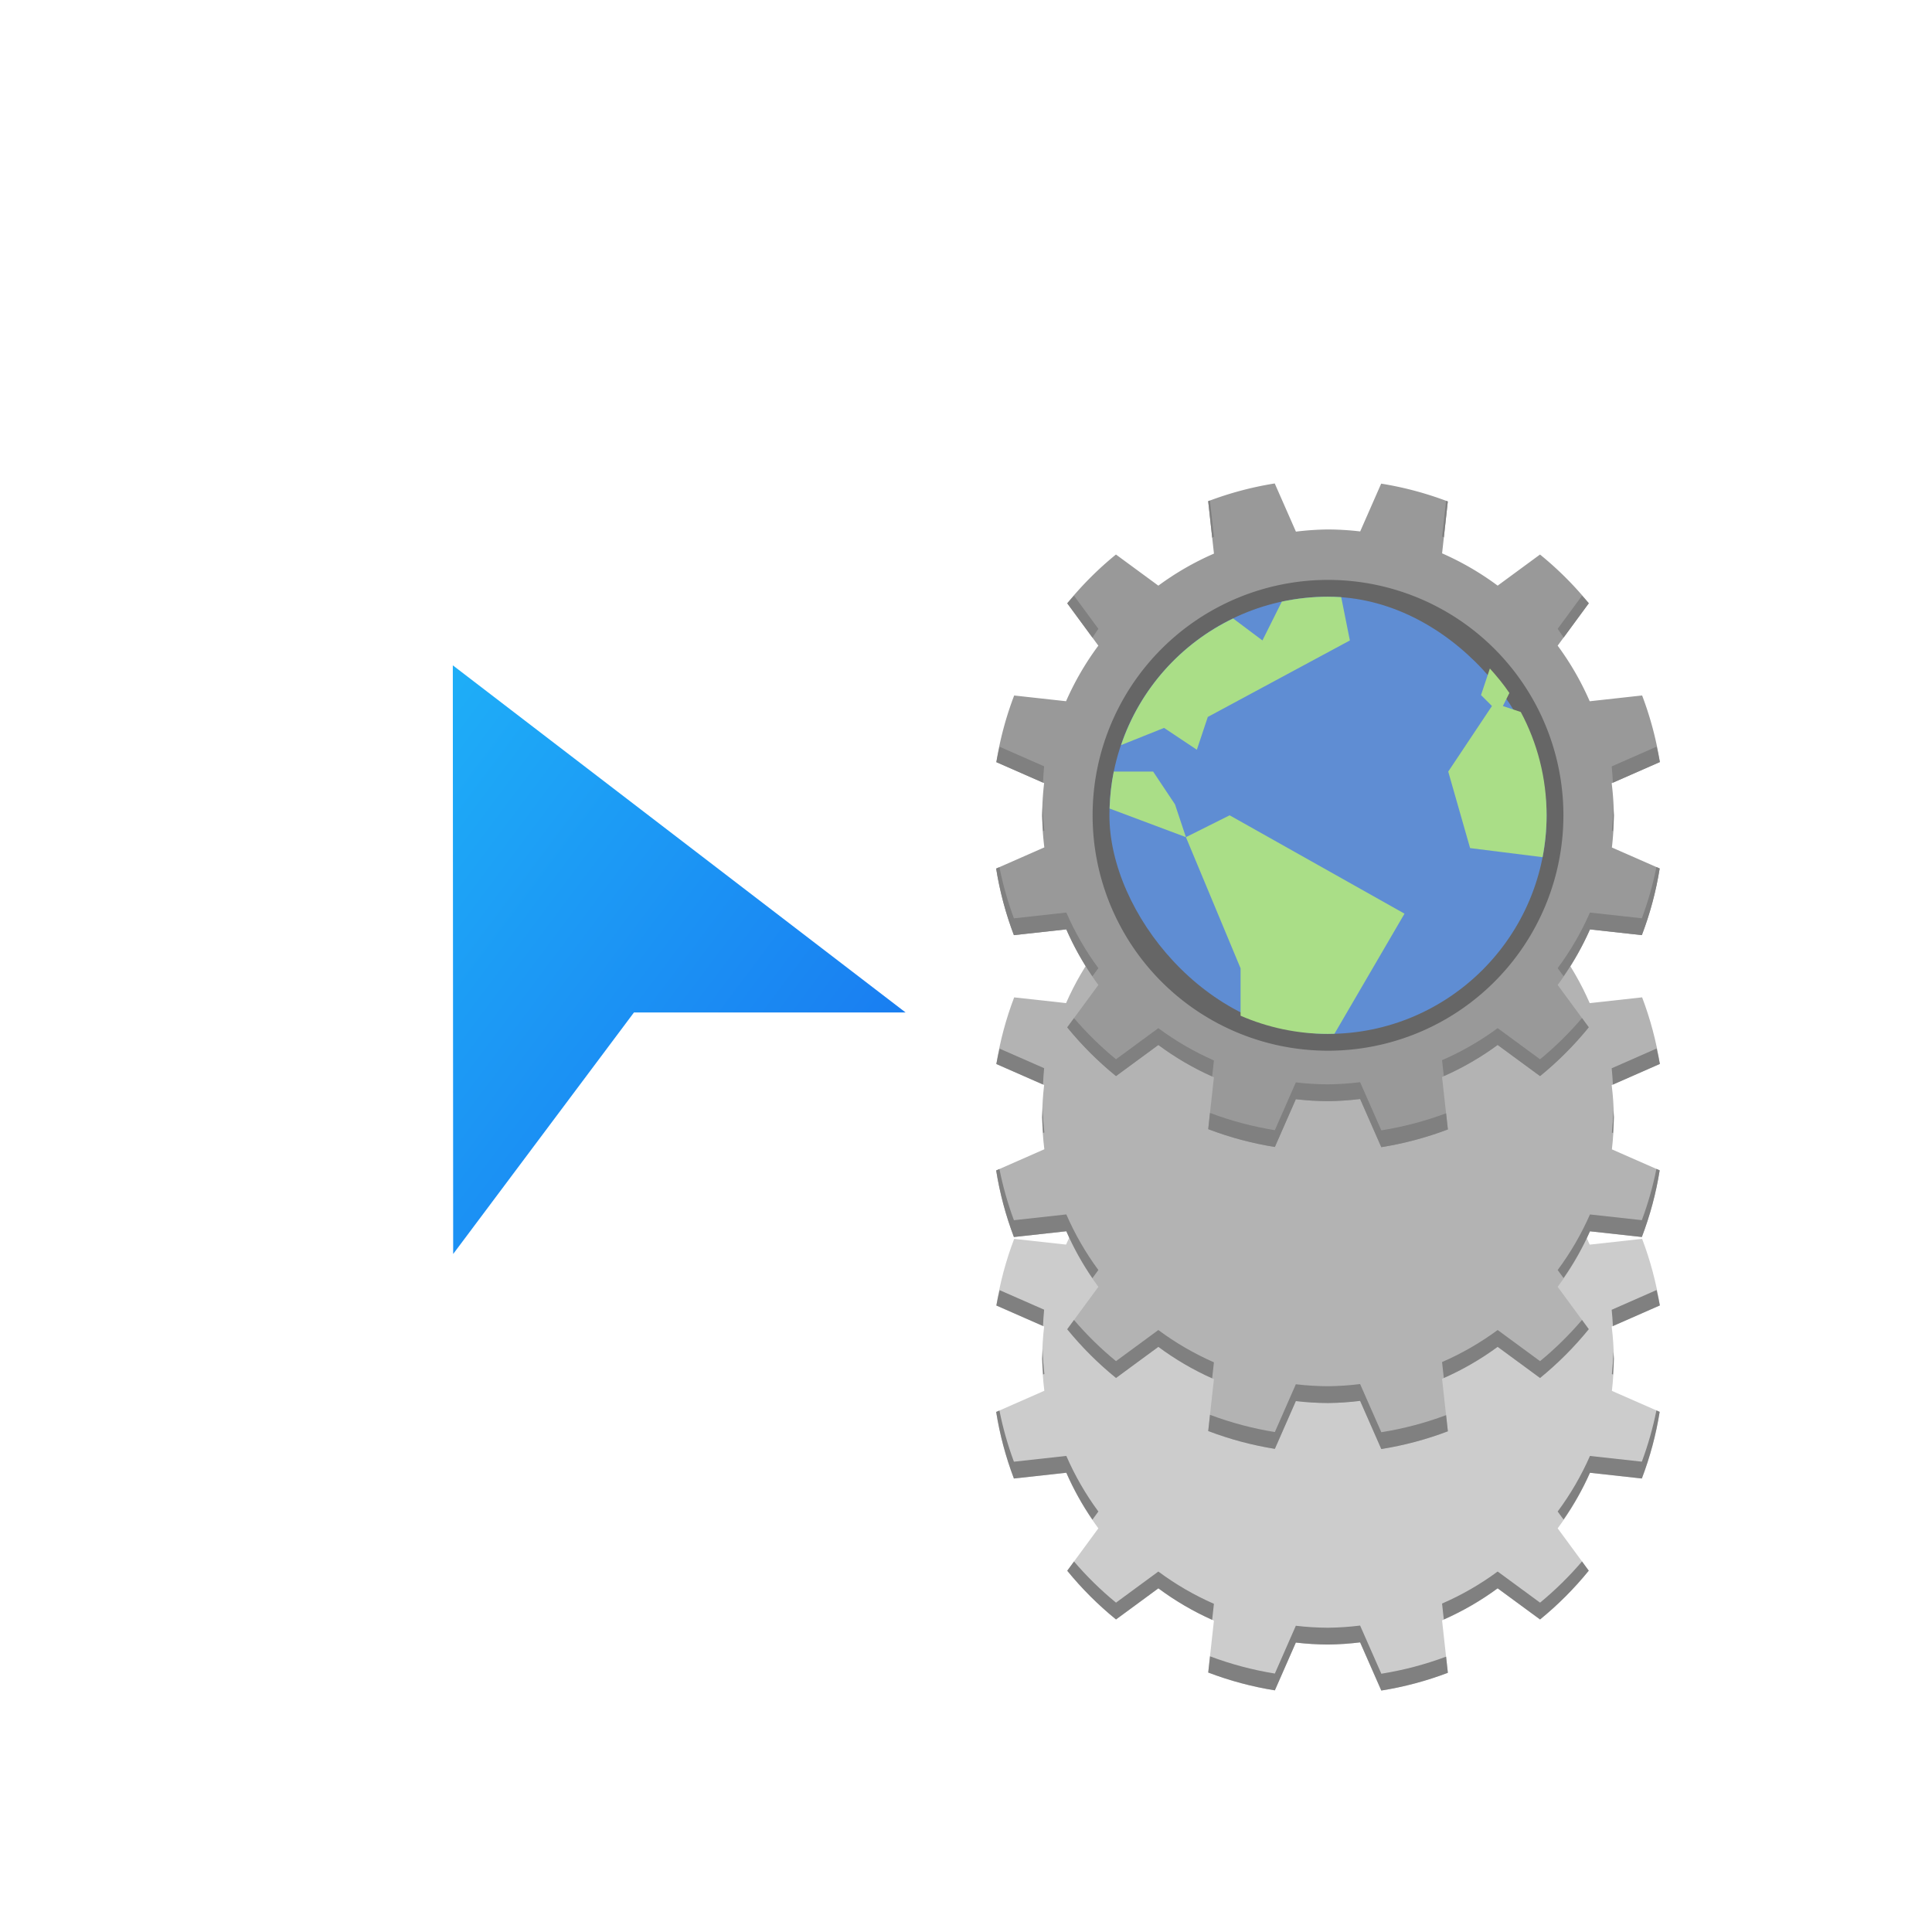
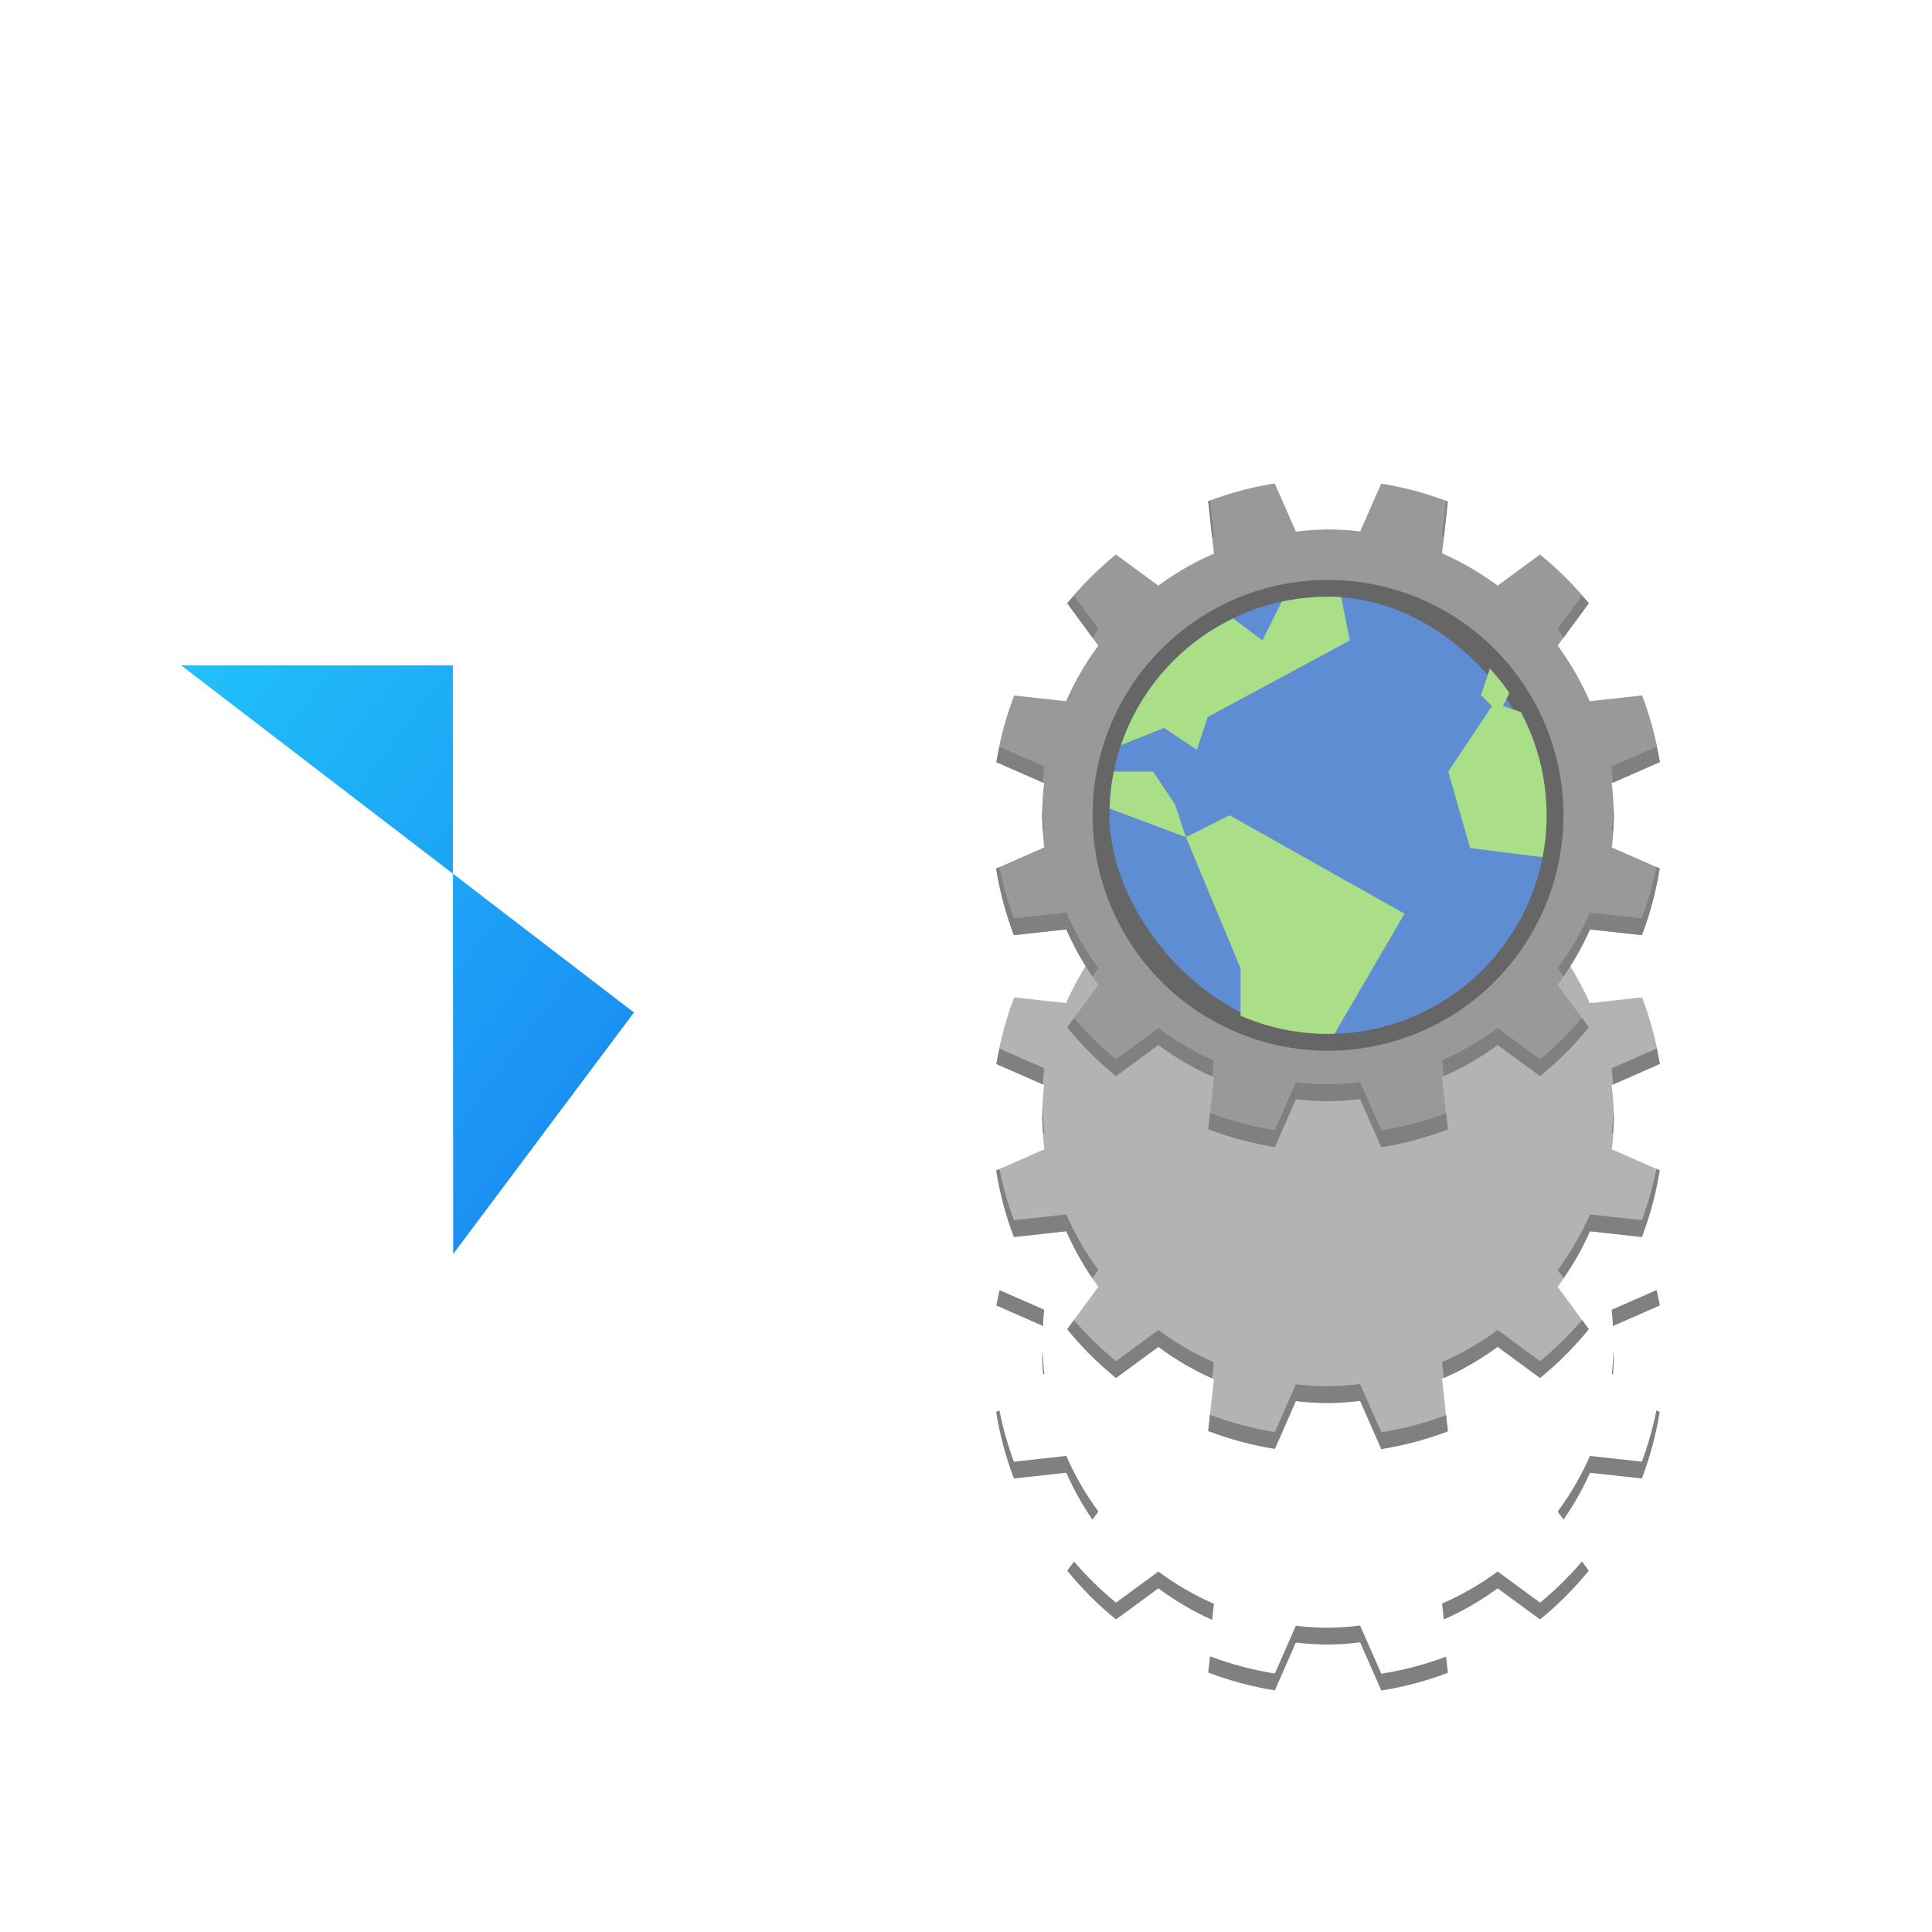
<svg xmlns="http://www.w3.org/2000/svg" width="64" height="64" version="1.1" viewBox="0 0 64 64">
  <defs>
    <linearGradient id="linearGradient14146" x1="47" x2="23" y1="46" y2="28" gradientTransform="translate(-18 978.36)" gradientUnits="userSpaceOnUse">
      <stop stop-color="#197cf1" offset="0" />
      <stop stop-color="#21c9fb" offset="1" />
    </linearGradient>
  </defs>
  <g transform="translate(0 -988.36)">
    <g transform="matrix(.557 0 0 .557 30.624 1020)" stroke-linecap="round" stroke-linejoin="round" stroke-width="3">
-       <path d="m27.168 43.736c1.352-0.215 2.679-0.569 3.959-1.055l-0.344-3.117c1.17-0.509 2.28-1.149 3.307-1.906l2.522 1.852c1.062-0.866 2.033-1.838 2.897-2.902l-1.85-2.518c0.762-1.026 1.406-2.135 1.92-3.305l3.086 0.34c0.488-1.281 0.844-2.609 1.06-3.963l-2.842-1.248c0.075-0.635 0.114-1.274 0.117-1.914-0.007-0.638-0.05-1.275-0.129-1.908l2.865-1.26c-0.215-1.352-0.569-2.679-1.055-3.959l-3.117 0.344c-0.509-1.17-1.149-2.28-1.906-3.307l1.852-2.522c-0.866-1.062-1.838-2.033-2.902-2.897l-2.518 1.85c-1.026-0.762-2.135-1.406-3.305-1.92l0.34-3.086c-1.281-0.488-2.609-0.844-3.963-1.06l-1.248 2.842c-0.635-0.075-1.274-0.114-1.914-0.117-0.638 0.007-1.275 0.05-1.908 0.129l-1.26-2.865c-1.352 0.215-2.679 0.569-3.959 1.055l0.344 3.117c-1.17 0.509-2.28 1.149-3.307 1.906l-2.522-1.852c-1.062 0.866-2.033 1.838-2.897 2.902l1.85 2.518c-0.762 1.026-1.406 2.135-1.92 3.305l-3.086-0.34c-0.488 1.281-0.844 2.609-1.06 3.963l2.842 1.248c-0.075 0.635-0.114 1.274-0.117 1.914 0.007 0.638 0.05 1.275 0.129 1.908l-2.865 1.26c0.215 1.352 0.569 2.679 1.055 3.959l3.117-0.344c0.509 1.17 1.149 2.28 1.906 3.307l-1.852 2.522c0.866 1.062 1.838 2.033 2.902 2.897l2.518-1.85c1.026 0.762 2.135 1.406 3.305 1.92l-0.34 3.086c1.281 0.488 2.609 0.844 3.963 1.06l1.248-2.842c0.635 0.075 1.274 0.114 1.914 0.117 0.638-0.007 1.275-0.05 1.908-0.129z" color="#000000" fill="#cccccc" />
      <path d="m16.979 5.279c-0.035 0.013-0.07 0.026-0.105 0.039l0.238 2.17c0.035-0.018 0.07-0.035 0.105-0.053zm14.041 0.021-0.234 2.121c0.035 0.016 0.07 0.031 0.105 0.047l0.234-2.133c-0.035-0.012-0.07-0.024-0.105-0.035zm8.086 5.639-1.447 1.971c0.122 0.17 0.24 0.342 0.355 0.516l1.496-2.037c-0.133-0.152-0.267-0.302-0.404-0.449zm-30.211 2e-3c-0.136 0.148-0.271 0.299-0.402 0.451l1.5 2.041c0.113-0.177 0.23-0.351 0.35-0.523zm34.648 8.975-2.672 1.176c0.033 0.322 0.057 0.645 0.072 0.969l2.793-1.228c-0.057-0.307-0.122-0.612-0.193-0.916zm-39.074 0.008c-0.072 0.303-0.136 0.608-0.193 0.914l2.775 1.219c0.013-0.324 0.035-0.648 0.066-0.971zm2.557 3.502c-0.012 0.191-0.02 0.383-0.025 0.574 0.01 0.314 0.029 0.627 0.057 0.939l0.072-0.031c-0.056-0.492-0.091-0.987-0.104-1.482zm33.949 0.148c-0.013 0.448-0.044 0.895-0.092 1.34l0.066 0.029c0.026-0.314 0.043-0.629 0.051-0.943-0.007-0.142-0.015-0.284-0.025-0.426zm2.557 3.502c-0.208 1.038-0.498 2.057-0.867 3.049l-3.086-0.34c-0.514 1.17-1.158 2.279-1.92 3.305l0.35 0.477c0.61-0.876 1.135-1.807 1.57-2.781l3.086 0.34c0.488-1.281 0.844-2.609 1.06-3.963zm-39.074 0.008-0.193 0.084c0.215 1.352 0.569 2.679 1.055 3.959l3.117-0.344c0.428 0.977 0.947 1.911 1.551 2.791l0.355-0.484c-0.758-1.027-1.397-2.136-1.906-3.307l-3.117 0.344c-0.367-0.99-0.655-2.007-0.861-3.043zm34.648 8.975c-0.758 0.888-1.593 1.708-2.494 2.451l-2.522-1.852c-1.027 0.758-2.136 1.397-3.307 1.906l0.105 0.947c1.131-0.5 2.205-1.121 3.201-1.853l2.522 1.852c1.062-0.866 2.033-1.838 2.897-2.902zm-30.211 2e-3 -0.404 0.551c0.866 1.062 1.838 2.033 2.902 2.897l2.518-1.85c0.995 0.739 2.068 1.367 3.199 1.873l0.105-0.953c-1.17-0.514-2.279-1.158-3.305-1.92l-2.518 1.85c-0.903-0.741-1.738-1.56-2.498-2.447zm17.014 3.811c-0.633 0.079-1.27 0.122-1.908 0.129-0.64-3e-3 -1.279-0.042-1.914-0.117l-1.248 2.842c-1.317-0.212-2.609-0.556-3.857-1.025l-0.105 0.965c1.281 0.488 2.609 0.844 3.963 1.06l1.248-2.842c0.635 0.075 1.274 0.114 1.914 0.117 0.638-0.007 1.275-0.05 1.908-0.129l1.26 2.865c1.352-0.215 2.679-0.569 3.959-1.055l-0.105-0.961c-1.248 0.466-2.538 0.806-3.853 1.016z" color="#000000" fill="#808080" />
    </g>
-     <path d="m15 1010.4 0.012 19.5 5.988-8h9l-15-11.5z" fill="url(#linearGradient14146)" />
+     <path d="m15 1010.4 0.012 19.5 5.988-8l-15-11.5z" fill="url(#linearGradient14146)" />
    <g transform="matrix(.557 0 0 .557 30.624 1012)" stroke-linecap="round" stroke-linejoin="round" stroke-width="3">
      <path d="m27.168 43.736c1.352-0.215 2.679-0.569 3.959-1.055l-0.344-3.117c1.17-0.509 2.28-1.149 3.307-1.906l2.522 1.852c1.062-0.866 2.033-1.838 2.897-2.902l-1.85-2.518c0.762-1.026 1.406-2.135 1.92-3.305l3.086 0.34c0.488-1.281 0.844-2.609 1.06-3.963l-2.842-1.248c0.075-0.635 0.114-1.274 0.117-1.914-0.007-0.638-0.05-1.275-0.129-1.908l2.865-1.26c-0.215-1.352-0.569-2.679-1.055-3.959l-3.117 0.344c-0.509-1.17-1.149-2.28-1.906-3.307l1.852-2.522c-0.866-1.062-1.838-2.033-2.902-2.897l-2.518 1.85c-1.026-0.762-2.135-1.406-3.305-1.92l0.34-3.086c-1.281-0.488-2.609-0.844-3.963-1.06l-1.248 2.842c-0.635-0.075-1.274-0.114-1.914-0.117-0.638 0.007-1.275 0.05-1.908 0.129l-1.26-2.865c-1.352 0.215-2.679 0.569-3.959 1.055l0.344 3.117c-1.17 0.509-2.28 1.149-3.307 1.906l-2.522-1.852c-1.062 0.866-2.033 1.838-2.897 2.902l1.85 2.518c-0.762 1.026-1.406 2.135-1.92 3.305l-3.086-0.34c-0.488 1.281-0.844 2.609-1.06 3.963l2.842 1.248c-0.075 0.635-0.114 1.274-0.117 1.914 0.007 0.638 0.05 1.275 0.129 1.908l-2.865 1.26c0.215 1.352 0.569 2.679 1.055 3.959l3.117-0.344c0.509 1.17 1.149 2.28 1.906 3.307l-1.852 2.522c0.866 1.062 1.838 2.033 2.902 2.897l2.518-1.85c1.026 0.762 2.135 1.406 3.305 1.92l-0.34 3.086c1.281 0.488 2.609 0.844 3.963 1.06l1.248-2.842c0.635 0.075 1.274 0.114 1.914 0.117 0.638-0.007 1.275-0.05 1.908-0.129z" color="#000000" fill="#b3b3b3" />
      <path d="m16.979 5.279c-0.035 0.013-0.07 0.026-0.105 0.039l0.238 2.17c0.035-0.018 0.07-0.035 0.105-0.053zm14.041 0.021-0.234 2.121c0.035 0.016 0.07 0.031 0.105 0.047l0.234-2.133c-0.035-0.012-0.07-0.024-0.105-0.035zm8.086 5.639-1.447 1.971c0.122 0.17 0.24 0.342 0.355 0.516l1.496-2.037c-0.133-0.152-0.267-0.302-0.404-0.449zm-30.211 2e-3c-0.136 0.148-0.271 0.299-0.402 0.451l1.5 2.041c0.113-0.177 0.23-0.351 0.35-0.523zm34.648 8.975-2.672 1.176c0.033 0.322 0.057 0.645 0.072 0.969l2.793-1.228c-0.057-0.307-0.122-0.612-0.193-0.916zm-39.074 0.008c-0.072 0.303-0.136 0.608-0.193 0.914l2.775 1.219c0.013-0.324 0.035-0.648 0.066-0.971zm2.557 3.502c-0.012 0.191-0.02 0.383-0.025 0.574 0.01 0.314 0.029 0.627 0.057 0.939l0.072-0.031c-0.056-0.492-0.091-0.987-0.104-1.482zm33.949 0.148c-0.013 0.448-0.044 0.895-0.092 1.34l0.066 0.029c0.026-0.314 0.043-0.629 0.051-0.943-0.007-0.142-0.015-0.284-0.025-0.426zm2.557 3.502c-0.208 1.038-0.498 2.057-0.867 3.049l-3.086-0.34c-0.514 1.17-1.158 2.279-1.92 3.305l0.35 0.477c0.61-0.876 1.135-1.807 1.57-2.781l3.086 0.34c0.488-1.281 0.844-2.609 1.06-3.963zm-39.074 0.008-0.193 0.084c0.215 1.352 0.569 2.679 1.055 3.959l3.117-0.344c0.428 0.977 0.947 1.911 1.551 2.791l0.355-0.484c-0.758-1.027-1.397-2.136-1.906-3.307l-3.117 0.344c-0.367-0.99-0.655-2.007-0.861-3.043zm34.648 8.975c-0.758 0.888-1.593 1.708-2.494 2.451l-2.522-1.852c-1.027 0.758-2.136 1.397-3.307 1.906l0.105 0.947c1.131-0.5 2.205-1.121 3.201-1.853l2.522 1.852c1.062-0.866 2.033-1.838 2.897-2.902zm-30.211 2e-3 -0.404 0.551c0.866 1.062 1.838 2.033 2.902 2.897l2.518-1.85c0.995 0.739 2.068 1.367 3.199 1.873l0.105-0.953c-1.17-0.514-2.279-1.158-3.305-1.92l-2.518 1.85c-0.903-0.741-1.738-1.56-2.498-2.447zm17.014 3.811c-0.633 0.079-1.27 0.122-1.908 0.129-0.64-3e-3 -1.279-0.042-1.914-0.117l-1.248 2.842c-1.317-0.212-2.609-0.556-3.857-1.025l-0.105 0.965c1.281 0.488 2.609 0.844 3.963 1.06l1.248-2.842c0.635 0.075 1.274 0.114 1.914 0.117 0.638-0.007 1.275-0.05 1.908-0.129l1.26 2.865c1.352-0.215 2.679-0.569 3.959-1.055l-0.105-0.961c-1.248 0.466-2.538 0.806-3.853 1.016z" color="#000000" fill="#808080" />
    </g>
    <g transform="matrix(.557 0 0 .557 30.624 1002)">
      <circle transform="matrix(.966 .259 -.259 .966 0 0)" cx="29.394" cy="16.971" r="15" color="#000000" fill="#666666" stroke-linecap="round" stroke-linejoin="round" stroke-width="3" />
      <path d="m27.168 43.736a20 20 0 0 0 3.959-1.055l-0.344-3.117a17 17 0 0 0 3.307-1.906l2.522 1.852a20 20 0 0 0 2.897-2.902l-1.85-2.518a17 17 0 0 0 1.92-3.305l3.086 0.34a20 20 0 0 0 1.06-3.963l-2.842-1.248a17 17 0 0 0 0.117-1.914 17 17 0 0 0-0.129-1.908l2.865-1.26a20 20 0 0 0-1.055-3.959l-3.117 0.344a17 17 0 0 0-1.906-3.307l1.852-2.522a20 20 0 0 0-2.902-2.897l-2.518 1.85a17 17 0 0 0-3.305-1.92l0.34-3.086a20 20 0 0 0-3.963-1.06l-1.248 2.842a17 17 0 0 0-1.914-0.117 17 17 0 0 0-1.908 0.129l-1.26-2.865a20 20 0 0 0-3.959 1.055l0.344 3.117a17 17 0 0 0-3.307 1.906l-2.522-1.852a20 20 0 0 0-2.897 2.902l1.85 2.518a17 17 0 0 0-1.92 3.305l-3.086-0.34a20 20 0 0 0-1.06 3.963l2.842 1.248a17 17 0 0 0-0.117 1.914 17 17 0 0 0 0.129 1.908l-2.865 1.26a20 20 0 0 0 1.055 3.959l3.117-0.344a17 17 0 0 0 1.906 3.307l-1.852 2.522a20 20 0 0 0 2.902 2.897l2.518-1.85a17 17 0 0 0 3.305 1.92l-0.34 3.086a20 20 0 0 0 3.963 1.06l1.248-2.842a17 17 0 0 0 1.914 0.117 17 17 0 0 0 1.908-0.129l1.26 2.865zm-3.168-5.736a14 14 0 0 1-14-14 14 14 0 0 1 14-14 14 14 0 0 1 14 14 14 14 0 0 1-14 14z" color="#000000" fill="#999999" stroke-linecap="round" stroke-linejoin="round" stroke-width="3" />
      <path d="m16.979 5.279c-0.035 0.013-0.07 0.026-0.105 0.039l0.238 2.17c0.035-0.018 0.07-0.035 0.105-0.053zm14.041 0.021-0.234 2.121c0.035 0.016 0.07 0.031 0.105 0.047l0.234-2.133c-0.035-0.012-0.07-0.024-0.105-0.035zm8.086 5.639-1.447 1.971c0.122 0.17 0.24 0.342 0.355 0.516l1.496-2.037c-0.133-0.152-0.267-0.302-0.404-0.449zm-30.211 2e-3c-0.136 0.148-0.271 0.299-0.402 0.451l1.5 2.041c0.113-0.177 0.23-0.351 0.35-0.523zm34.648 8.975-2.672 1.176c0.033 0.322 0.057 0.645 0.072 0.969l2.793-1.228c-0.057-0.307-0.122-0.612-0.193-0.916zm-39.074 0.008c-0.072 0.303-0.136 0.608-0.193 0.914l2.775 1.219c0.013-0.324 0.035-0.648 0.066-0.971zm2.557 3.502c-0.012 0.191-0.02 0.383-0.025 0.574 0.01 0.314 0.029 0.627 0.057 0.939l0.072-0.031c-0.056-0.492-0.091-0.987-0.104-1.482zm33.949 0.148c-0.013 0.448-0.044 0.895-0.092 1.34l0.066 0.029c0.026-0.314 0.043-0.629 0.051-0.943-0.007-0.142-0.015-0.284-0.025-0.426zm2.557 3.502c-0.208 1.038-0.498 2.057-0.867 3.049l-3.086-0.34c-0.514 1.17-1.158 2.279-1.92 3.305l0.35 0.477c0.61-0.876 1.135-1.807 1.57-2.781l3.086 0.34c0.488-1.281 0.844-2.609 1.06-3.963zm-39.074 0.008-0.193 0.084c0.215 1.352 0.569 2.679 1.055 3.959l3.117-0.344c0.428 0.977 0.947 1.911 1.551 2.791l0.355-0.484c-0.758-1.027-1.397-2.136-1.906-3.307l-3.117 0.344c-0.367-0.99-0.655-2.007-0.861-3.043zm34.648 8.975c-0.758 0.888-1.593 1.708-2.494 2.451l-2.522-1.852c-1.027 0.758-2.136 1.397-3.307 1.906l0.105 0.947c1.131-0.5 2.205-1.121 3.201-1.853l2.522 1.852c1.062-0.866 2.033-1.838 2.897-2.902zm-30.211 2e-3 -0.404 0.551c0.866 1.062 1.838 2.033 2.902 2.897l2.518-1.85c0.995 0.739 2.068 1.367 3.199 1.873l0.105-0.953c-1.17-0.514-2.279-1.158-3.305-1.92l-2.518 1.85c-0.903-0.741-1.738-1.56-2.498-2.447zm17.014 3.811c-0.633 0.079-1.27 0.122-1.908 0.129-0.64-3e-3 -1.279-0.042-1.914-0.117l-1.248 2.842c-1.317-0.212-2.609-0.556-3.857-1.025l-0.105 0.965c1.281 0.488 2.609 0.844 3.963 1.06l1.248-2.842c0.635 0.075 1.274 0.114 1.914 0.117 0.638-0.007 1.275-0.05 1.908-0.129l1.26 2.865c1.352-0.215 2.679-0.569 3.959-1.055l-0.105-0.961c-1.248 0.466-2.538 0.806-3.853 1.016z" color="#000000" fill="#808080" stroke-linecap="round" stroke-linejoin="round" stroke-width="3" />
      <rect x="11" y="11" width="26" height="26" rx="13" fill="#5f8dd3" />
      <path d="m24 11c-0.944 0-1.862 0.104-2.747 0.293l-1.153 2.307-1.742-1.306c-3.124 1.502-5.544 4.207-6.665 7.53l2.557-1.023 1.95 1.3 0.65-1.95 8.45-4.55-0.515-2.575c-0.26-0.015-0.521-0.025-0.785-0.025zm9.627 4.269-0.527 1.581 0.65 0.65-2.6 3.9 1.3 4.55 4.311 0.54c0.155-0.806 0.239-1.637 0.239-2.49 0-2.226-0.557-4.316-1.535-6.144l-1.065-0.355 0.387-0.776c-0.348-0.516-0.744-0.995-1.16-1.455zm-22.369 6.131c-0.143 0.712-0.225 1.448-0.248 2.198l4.54 1.702-0.65-1.95-1.3-1.95zm4.292 3.9 3.25 7.8v2.82c1.592 0.692 3.348 1.08 5.2 1.08 0.129 0 0.256-0.005 0.385-0.009l4.165-7.141-10.4-5.85-2.6 1.3z" fill="#aade87" fill-rule="evenodd" />
    </g>
  </g>
</svg>